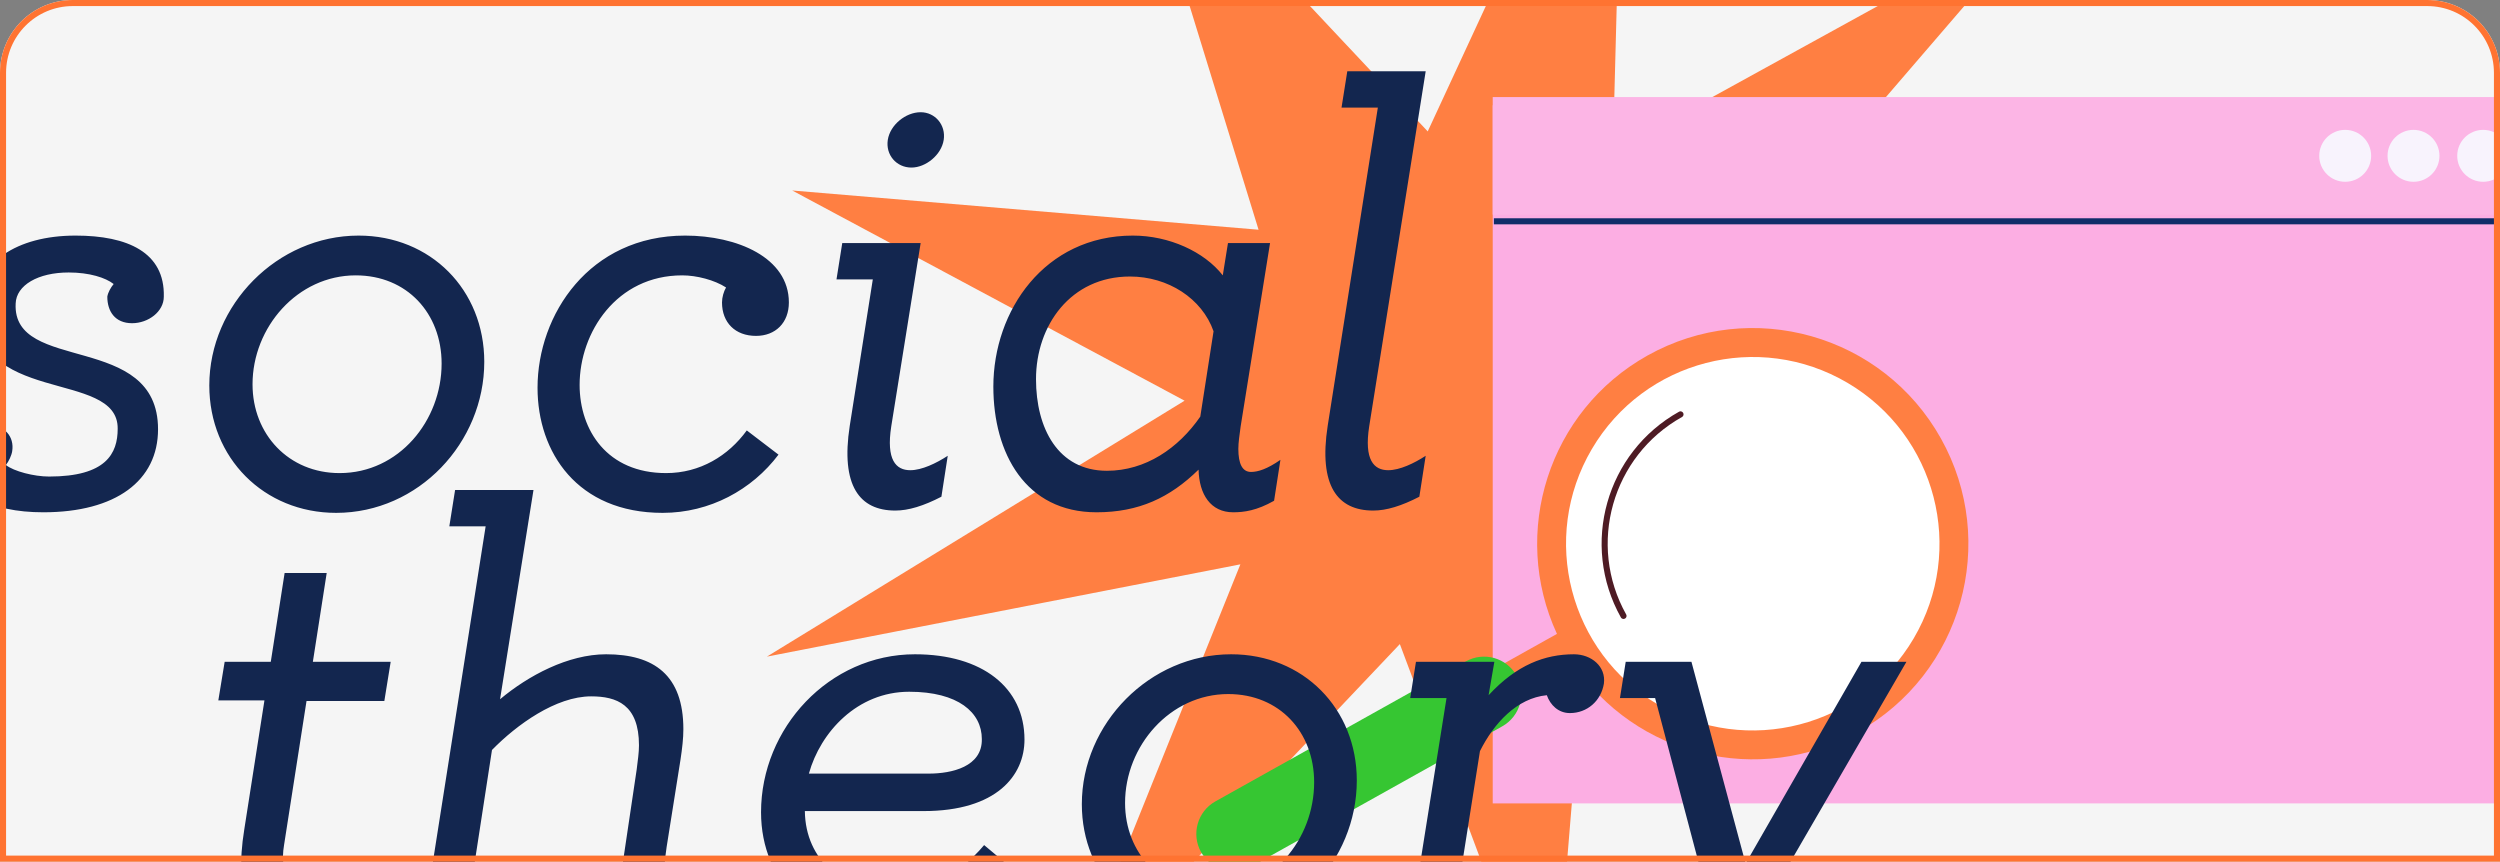
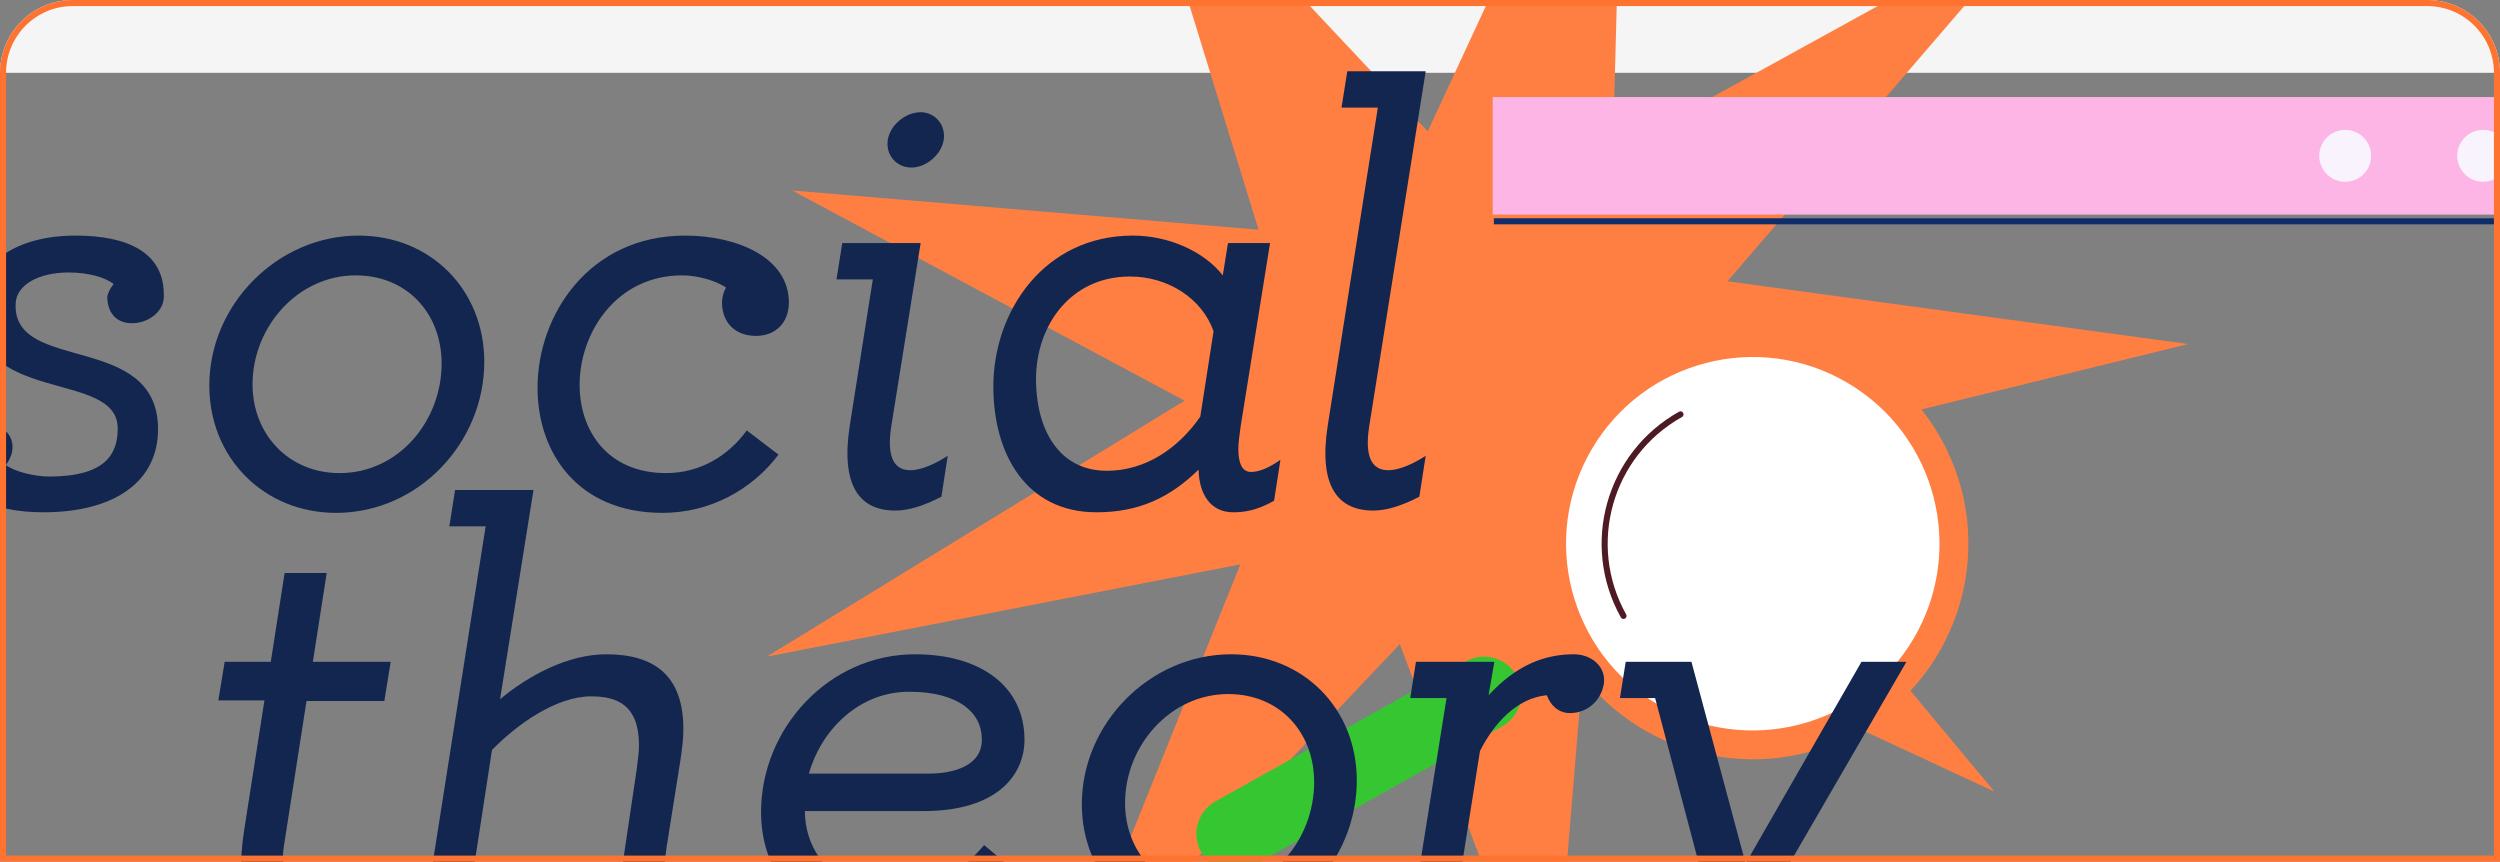
<svg xmlns="http://www.w3.org/2000/svg" width="412" height="142" viewBox="0 0 412 142" fill="none">
  <rect x="0" y="0" width="412" height="142" fill="#808080" stroke="none" />
  <g clip-path="url(#clip0_475_189)">
-     <path d="M0 12C0 5.373 5.373 0 12 0H400C406.627 0 412 5.373 412 12V142H0V12Z" fill="#F5F5F5" />
+     <path d="M0 12C0 5.373 5.373 0 12 0H400C406.627 0 412 5.373 412 12H0V12Z" fill="#F5F5F5" />
    <path d="M186.377 -30.423L235.288 21.658L267.722 -48.314L265.805 25.015L336.53 -13.908L284.683 46.357L360.606 56.697L283.088 75.699L328.684 130.462L261.767 99.311L255.701 172.874L230.696 106.144L175.806 164.086L204.414 93.002L126.383 108.211L195.218 66.034L130.558 31.393L207.411 37.858L186.377 -30.423Z" fill="#FF7F42" />
-     <rect x="246" y="17.352" width="176.061" height="115.047" fill="#FCAEE3" />
    <path d="M246.189 36.465L422.061 36.465" stroke="#102D69" />
    <rect x="246" y="16" width="176.061" height="19.362" fill="#FCB5E5" />
    <circle cx="386.488" cy="25.68" r="4.278" fill="#F8F3FD" />
-     <circle cx="397.745" cy="25.68" r="4.278" fill="#F8F3FD" />
    <circle cx="409.228" cy="25.68" r="4.278" fill="#F8F3FD" />
    <path d="M271.518 58.584C288.649 49.006 310.291 55.138 319.869 72.269C329.447 89.4 323.316 111.042 306.185 120.62C289.871 129.739 269.472 124.61 259.286 109.306L249.015 115.05L246.315 110.208L256.586 104.464C248.879 87.78 255.204 67.703 271.518 58.584Z" fill="#FF7F42" />
    <path d="M197.931 140.41C199.582 143.361 203.32 144.426 206.284 142.775L247.573 119.697C250.524 118.046 251.59 114.308 249.938 111.357C248.287 108.406 244.549 107.34 241.585 108.992L200.296 132.069C197.345 133.721 196.28 137.459 197.931 140.423L197.931 140.41Z" fill="#36C632" />
    <path d="M262.338 74.001C270.957 59.356 289.816 54.47 304.462 63.088C319.108 71.707 323.994 90.566 315.375 105.212C306.757 119.858 287.897 124.744 273.252 116.125C258.606 107.507 253.72 88.647 262.338 74.001Z" fill="white" />
    <path d="M276.945 68.289C265.179 74.866 260.977 89.737 267.554 101.502" stroke="#4E1B24" stroke-linecap="round" stroke-linejoin="round" />
    <path d="M7.14 84.425C-1.6 84.425 -7.68 81.385 -7.585 74.64C-7.585 72.265 -4.925 69.985 -2.17 69.985C0.775 69.985 2.39 71.98 2.01 74.355C1.915 75.02 1.44 76.065 0.965 76.635C2.295 77.68 5.62 78.535 8.09 78.535C17.495 78.535 19.395 74.735 19.395 70.65C19.49 60.675 -4.83 67.135 -3.975 49.94C-3.69 43.385 2.58 38.825 12.46 38.825C21.01 38.825 27.185 41.58 26.995 48.895C26.995 51.365 24.43 53.265 21.77 53.265C18.92 53.265 17.685 51.27 17.685 48.895C17.78 48.23 18.255 47.375 18.73 46.805C17.4 45.76 14.74 44.905 11.32 44.905C6.285 44.905 2.675 46.995 2.58 50.035C2.01 61.625 26.045 54.595 26.045 70.745C26.045 79.2 19.11 84.425 7.14 84.425ZM41.618 63.335C41.618 71.6 47.603 77.965 55.963 77.965C65.748 77.965 72.778 69.32 72.778 59.915C72.778 51.65 67.078 45.38 58.623 45.38C49.028 45.38 41.618 53.93 41.618 63.335ZM79.808 59.63C79.808 72.93 68.978 84.52 55.393 84.52C43.518 84.52 34.493 75.495 34.493 63.525C34.493 50.225 45.703 38.825 59.098 38.825C70.973 38.825 79.808 47.755 79.808 59.63ZM109.201 84.52C95.141 84.52 88.586 74.545 88.586 63.905C88.586 51.84 97.136 38.825 112.906 38.825C121.456 38.825 130.006 42.435 130.006 49.845C130.006 53.17 127.821 55.355 124.591 55.355C121.171 55.355 118.986 53.17 118.986 49.845C118.986 48.99 119.271 48.04 119.651 47.375C117.751 46.14 114.806 45.38 112.431 45.38C101.601 45.38 95.521 54.785 95.521 63.43C95.521 70.935 100.081 77.965 109.771 77.965C115.376 77.965 120.031 75.115 123.071 70.935L128.296 74.925C123.926 80.72 116.991 84.52 109.201 84.52ZM150.203 27.615C147.733 27.615 145.928 25.525 146.308 23.055C146.688 20.585 149.253 18.495 151.723 18.495C154.098 18.495 155.903 20.585 155.523 23.055C155.143 25.525 152.578 27.615 150.203 27.615ZM140.038 70.175L143.838 46.045H137.853L138.803 40.06H151.723L146.878 70.27C146.023 75.78 147.638 77.49 150.013 77.49C151.913 77.49 154.288 76.35 156.188 75.115L155.143 81.86C152.198 83.38 149.728 84.14 147.543 84.14C141.653 84.14 138.518 80.055 140.038 70.175ZM180.709 84.425C169.024 84.425 163.704 74.735 163.704 63.715C163.704 51.175 172.159 38.825 186.694 38.825C192.679 38.825 198.474 41.485 201.514 45.38L202.369 40.06H209.304L204.459 70.27C204.269 71.695 204.079 72.93 204.079 73.975C204.079 76.445 204.744 77.775 206.169 77.775C207.309 77.775 208.829 77.3 211.014 75.78L209.969 82.525C207.119 84.14 205.029 84.425 203.224 84.425C199.519 84.425 197.619 81.48 197.524 77.395C192.774 82.05 187.644 84.425 180.709 84.425ZM186.219 45.57C176.434 45.57 170.734 53.645 170.734 62.48C170.734 70.555 174.344 77.585 182.419 77.585C188.784 77.585 194.199 73.88 197.809 68.655L199.994 54.595C198.094 49.18 192.489 45.57 186.219 45.57ZM234.953 11.75L225.643 70.27C224.788 75.78 226.403 77.49 228.778 77.49C230.678 77.49 233.053 76.35 234.953 75.115L233.908 81.86C230.963 83.38 228.493 84.14 226.308 84.14C220.418 84.14 217.283 80.055 218.803 70.175L227.068 17.735H221.083L222.033 11.75H234.953Z" fill="#13264F" />
    <path d="M50.515 115.52L46.81 139.27C45.955 144.305 48.33 146.68 51.56 146.68C53.745 146.68 54.885 145.92 58.97 144.115L57.83 150.86C54.41 152.285 52.51 153.14 49.375 153.14C41.11 153.14 38.545 147.25 40.255 136.705L43.58 115.425H35.98L37.025 109.06H44.625L46.905 94.43H53.84L51.56 109.06H64.385L63.34 115.52H50.515ZM69.774 152L80.034 86.735H74.049L74.999 80.75H87.919L82.409 115.235C87.064 111.34 93.619 107.825 99.889 107.825C107.774 107.825 112.619 111.245 112.619 120.175C112.619 121.695 112.429 123.31 112.144 125.21L109.864 139.555C109.104 144.4 109.579 146.775 111.574 146.775C112.714 146.775 114.234 146.3 116.514 144.78L115.374 151.525C112.619 153.14 109.484 153.425 107.679 153.425C102.644 153.425 101.599 149.72 102.169 145.35L104.924 126.825C105.114 125.305 105.304 123.975 105.304 122.835C105.304 116.09 101.599 114.76 97.419 114.76C91.624 114.76 85.164 119.415 81.079 123.595L76.709 152H69.774ZM146.795 146.965C152.115 146.965 157.815 144.495 162.185 139.27L166.84 143.165C161.235 150.48 154.205 153.52 145.655 153.52C134.16 153.52 125.42 145.54 125.42 133.855C125.42 119.985 136.63 107.825 150.785 107.825C161.9 107.825 168.835 113.335 168.835 121.885C168.835 127.775 164.275 133.665 152.21 133.665H132.64C132.735 141.835 139.1 146.965 146.795 146.965ZM149.835 114C141.285 114 135.205 120.65 133.305 127.49H153.065C156.865 127.49 161.9 126.35 161.805 121.79C161.805 117.42 157.91 114 149.835 114ZM185.411 132.335C185.411 140.6 191.396 146.965 199.756 146.965C209.541 146.965 216.571 138.32 216.571 128.915C216.571 120.65 210.871 114.38 202.416 114.38C192.821 114.38 185.411 122.93 185.411 132.335ZM223.601 128.63C223.601 141.93 212.771 153.52 199.186 153.52C187.311 153.52 178.286 144.495 178.286 132.525C178.286 119.225 189.496 107.825 202.891 107.825C214.766 107.825 223.601 116.755 223.601 128.63ZM232.401 115.045L233.351 109.06H246.271L245.321 114.57C249.976 109.535 254.631 107.825 259.381 107.825C262.231 107.825 264.701 109.82 264.321 112.67C263.846 115.52 261.566 117.515 258.716 117.515C256.816 117.515 255.486 116.185 254.916 114.57C249.976 115.045 246.176 119.225 243.896 123.785L239.431 152H232.496L238.386 115.045H232.401ZM266.968 115.045L267.918 109.06H278.748L287.678 142.31L306.773 109.06H314.183L279.698 168.53C276.943 173.28 273.713 175.275 269.913 175.275C266.303 175.275 264.498 173.28 264.973 170.43C265.448 167.58 267.633 165.585 270.483 165.585C271.718 165.585 272.668 165.965 273.333 166.63L282.358 151.335L272.763 115.045H266.968Z" fill="#13264F" />
  </g>
  <path d="M0.5 12C0.5 5.649 5.649 0.5 12 0.5H400C406.351 0.5 411.5 5.649 411.5 12V141.5H0.5V12Z" stroke="#FF7331" />
  <defs>
    <clipPath id="clip0_475_189">
      <path d="M0 12C0 5.373 5.373 0 12 0H400C406.627 0 412 5.373 412 12V142H0V12Z" fill="white" />
    </clipPath>
  </defs>
</svg>